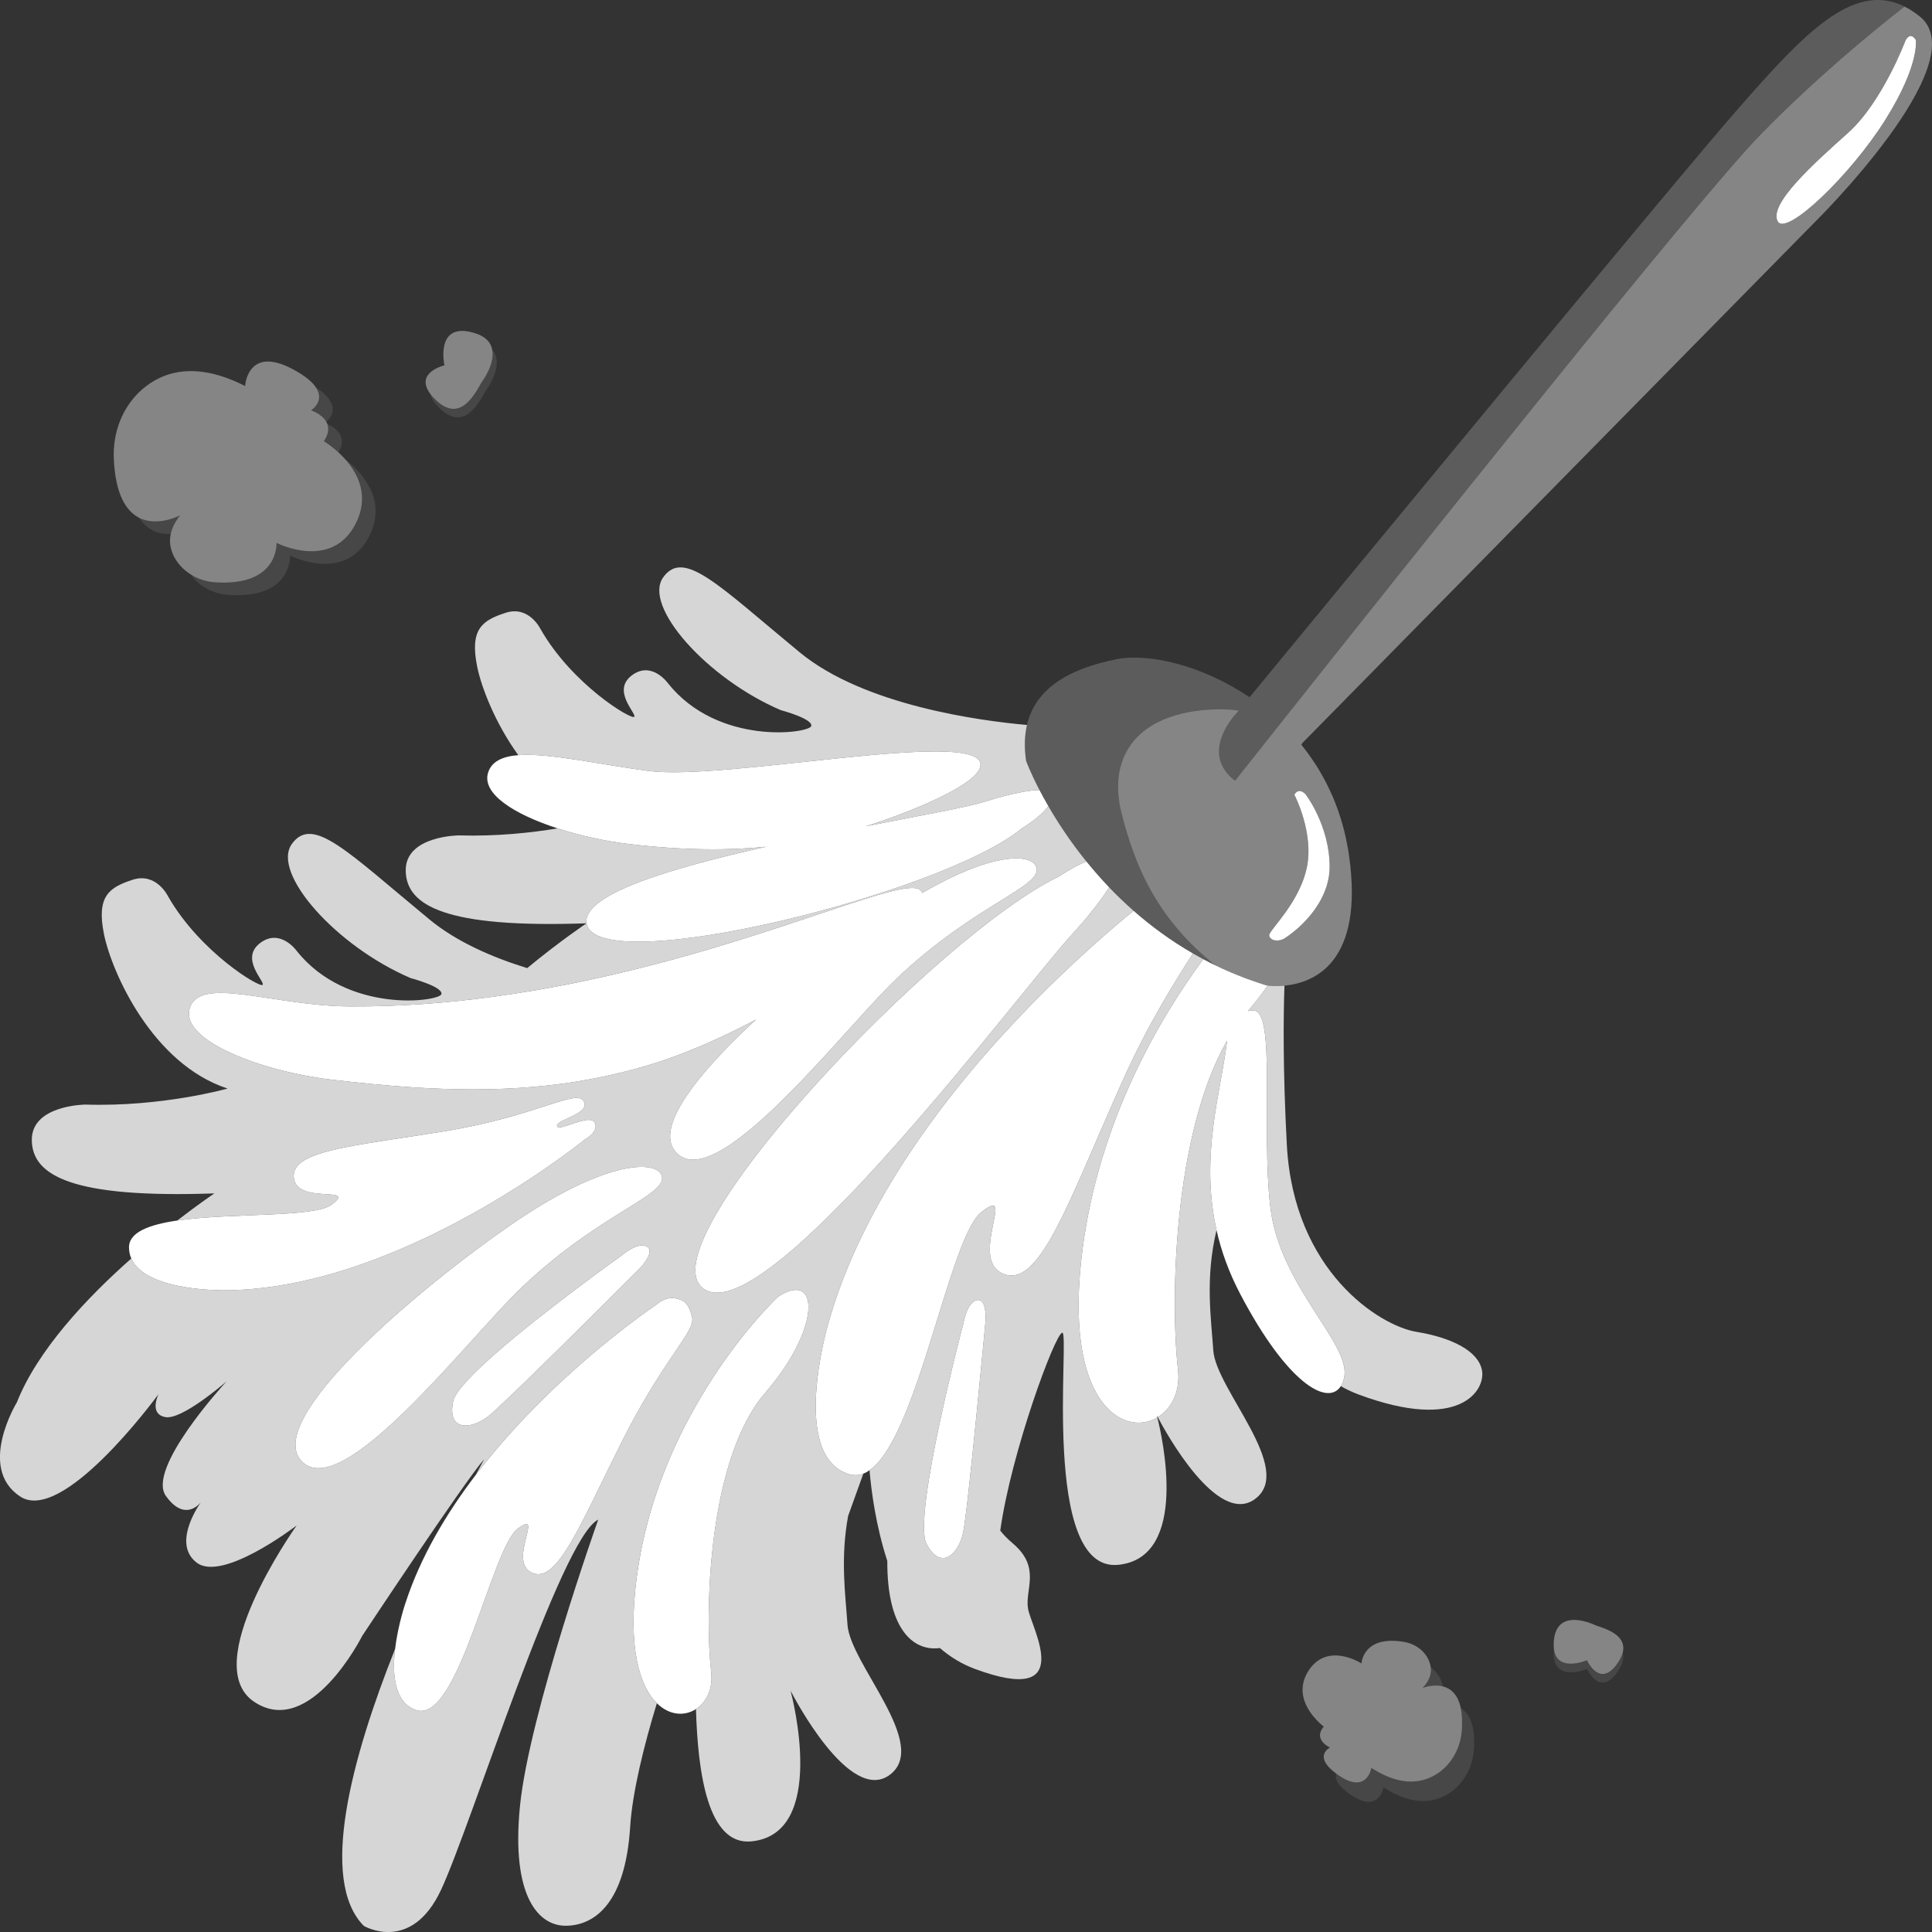
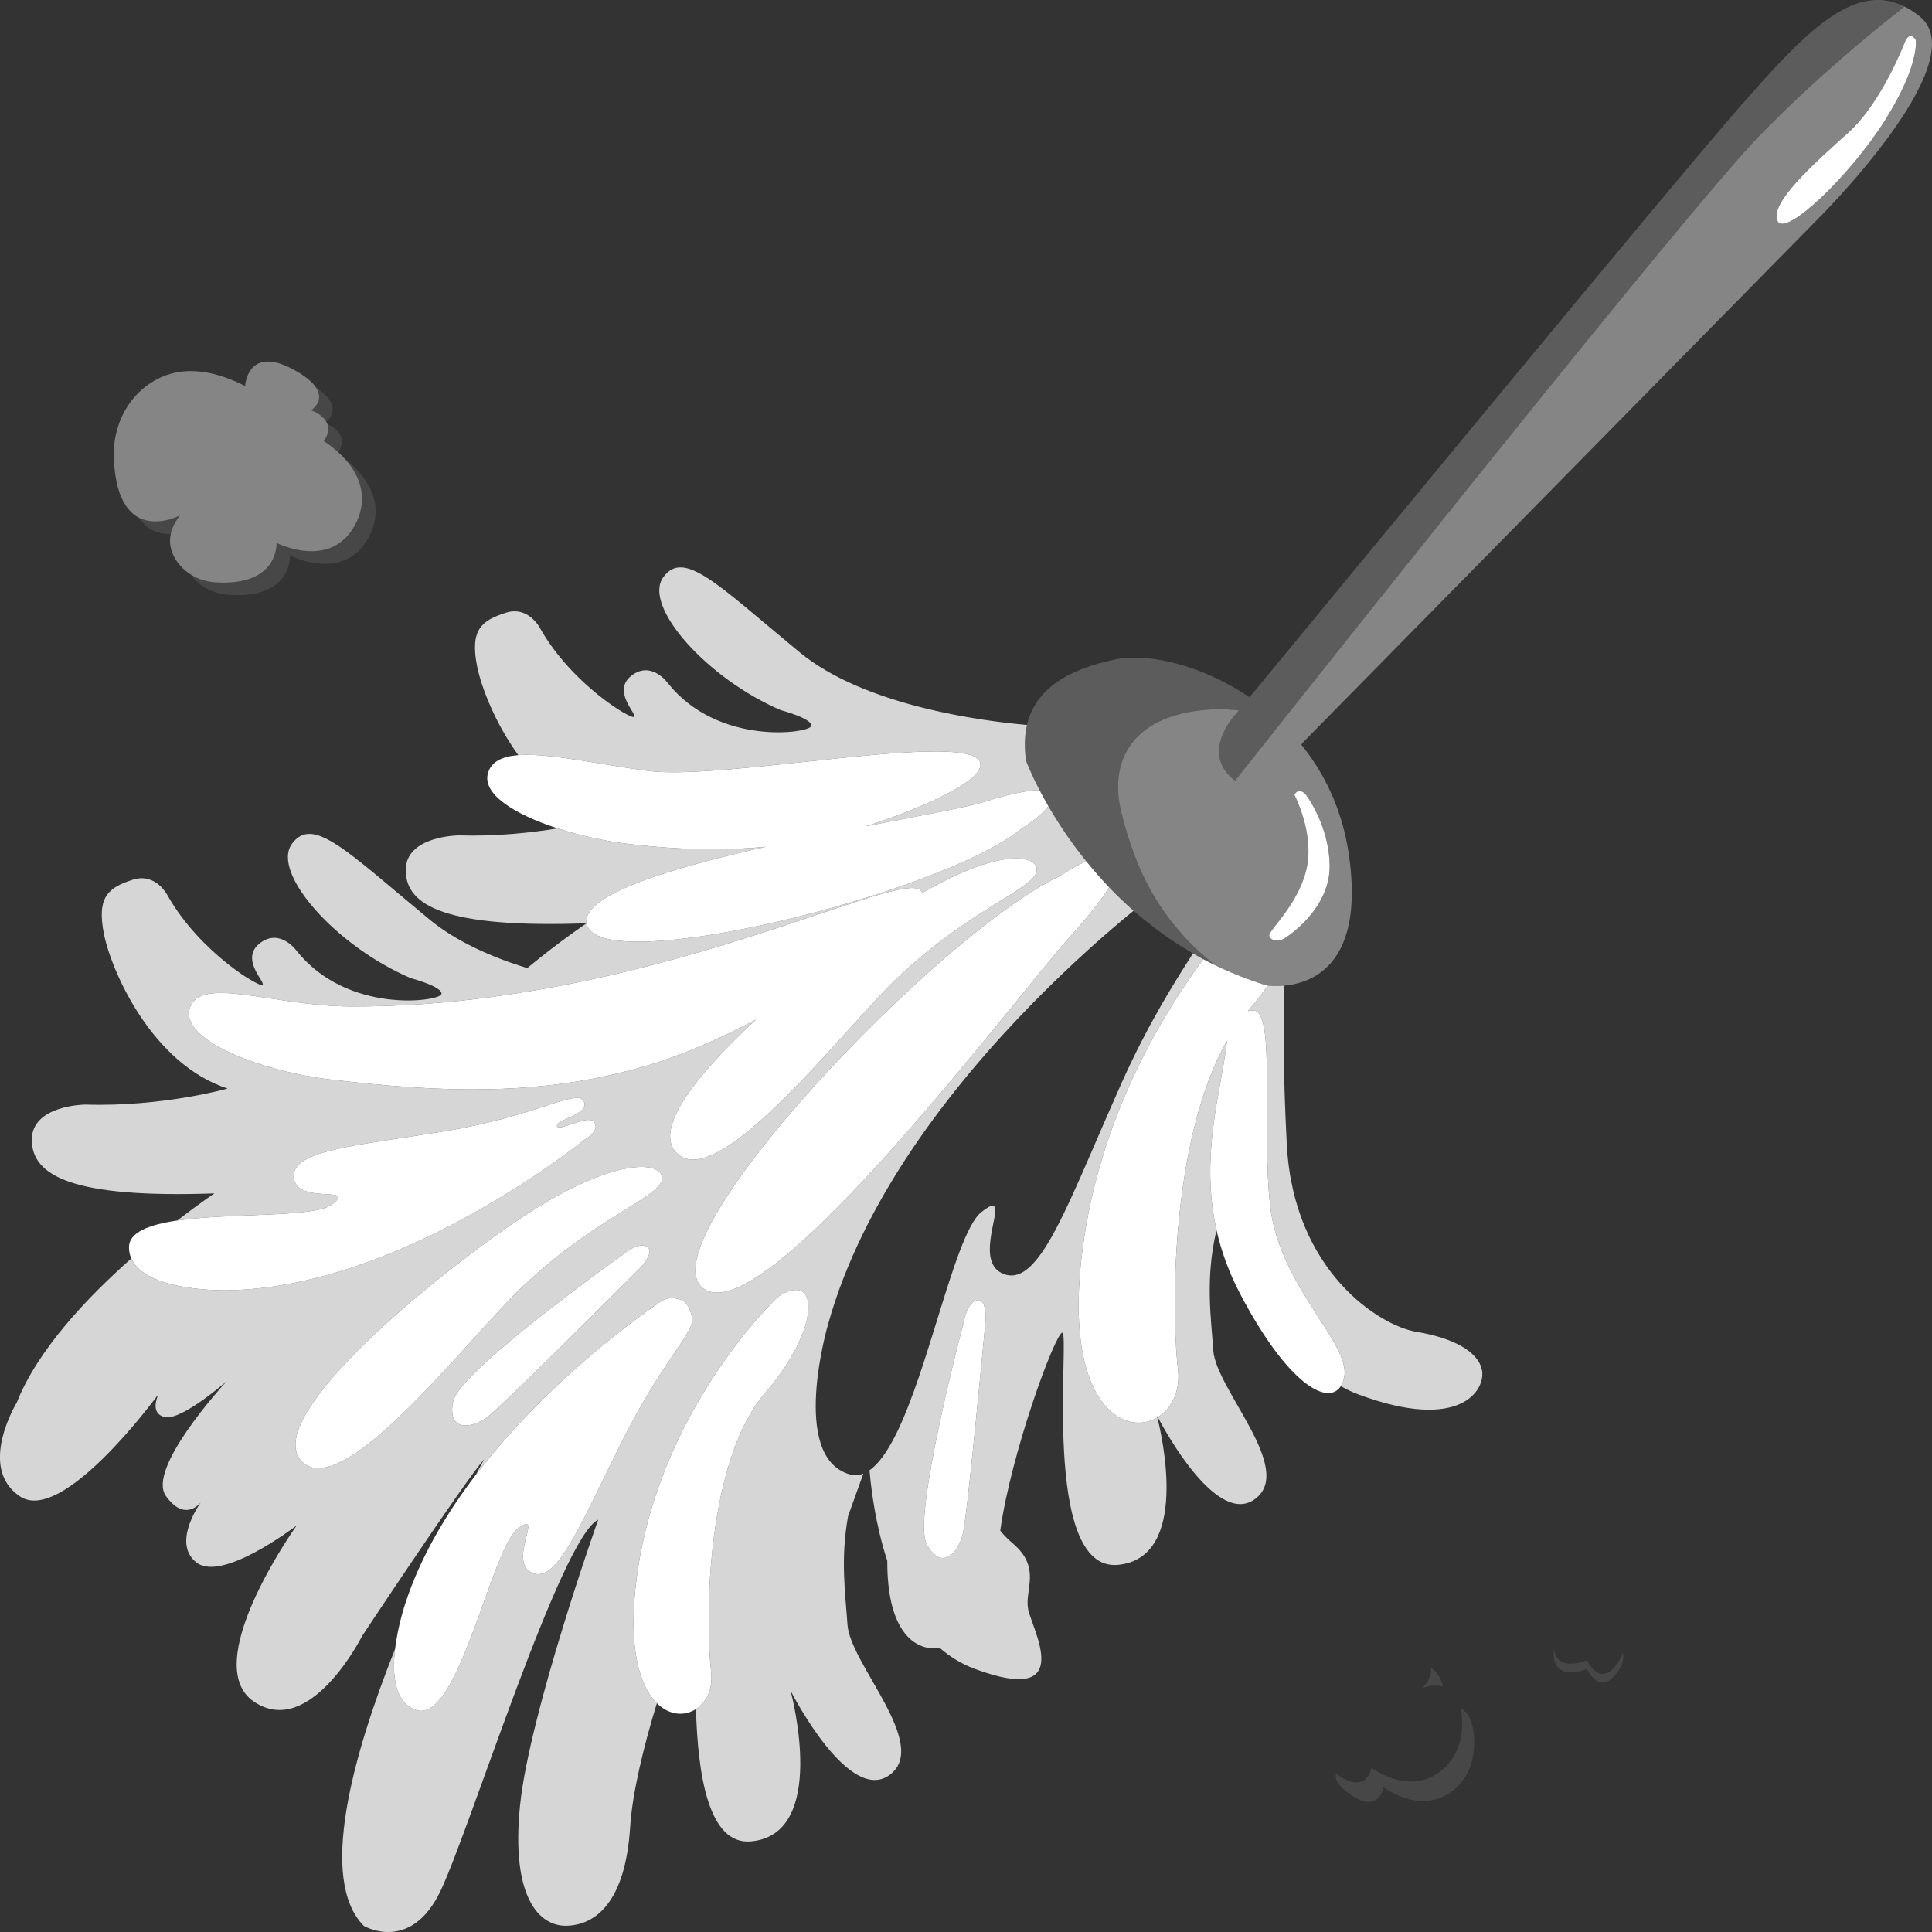
<svg xmlns="http://www.w3.org/2000/svg" viewBox="0 0 300 300">
  <rect x="0" y="0" width="300" height="300" fill="#333333" stroke="none" />
  <g fill="#fff">
    <path d="m 91.08 143.37 c -21.94 .77 -28.01 -2.74 -28.08 -8.17 -.08 -5.42 8.22 -5.48 8.22 -5.48 5.93 .18 11.38 -.43 15.36 -1.09 3.51 1.14 7.43 1.99 11.02 2.42 8.63 1.02 15.54 1.02 21.38 .43 -14.85 3.32 -28.62 7.43 -27.9 11.89 z" opacity=".8" />
    <path d="m 161.41 122.67 c -1.51 .05 -4.11 .43 -8.44 1.8 -2.65 .84 -9.89 2.15 -18.53 3.83 l .18 -.06 c 4.75 -1.45 18.28 -6.46 17.61 -9.74 -1.09 -5.27 -39.73 2.77 -51.55 1.21 -7.81 -1.03 -15.45 -2.82 -20.2 -2.45 -3.63 -5.03 -5.74 -10.58 -6.38 -13.72 -1.18 -5.83 .74 -7.19 4.4 -8.38 3.66 -1.2 5.45 2.55 5.45 2.55 4.91 8.59 14.09 14.08 14.53 13.6 .44 -.47 -3.52 -4 -.42 -6.4 s 5.65 1.17 5.65 1.17 c 7.78 9.79 21.97 7.8 22.26 6.66 s -4.73 -2.47 -4.73 -2.47 c -11.48 -4.91 -21.46 -16.16 -18.26 -20.62 3.2 -4.47 8.48 1.15 21.18 11.63 10.04 8.29 28.15 10.66 35.31 11.29 -.38 1.64 -.44 3.49 -.14 5.57 0 0 .65 1.77 2.08 4.53 z" opacity=".8" />
    <path d="m 172.23 137.79 c -1.13 1.79 -2.98 4.25 -5.99 7.55 -3.86 4.23 -15.1 18.83 -26.75 31.98 -2.58 2.91 -5.18 5.76 -7.72 8.4 -.02 .01 -.04 .02 -.04 .04 -.54 .55 -1.07 1.09 -1.6 1.62 0 .01 -.01 .02 -.02 .03 -9 9.11 -17.09 15.3 -20.81 12.73 -4.89 -3.38 4.38 -17.37 17.2 -31.56 12.59 -13.94 28.62 -28.07 38.01 -32.52 0 0 1.97 -1.38 4.18 -2.3 -2.51 -3.1 -4.45 -6.08 -5.91 -8.6 -1.29 1.82 -4.11 3.46 -4.11 3.46 -12.12 10.13 -66.17 23.54 -67.59 14.75 0 0 -4.03 2.68 -9.22 6.96 -5.53 -1.71 -11.01 -4.13 -15.14 -7.53 -12.83 -10.59 -18.16 -16.26 -21.4 -11.75 -3.23 4.5 6.85 15.87 18.45 20.83 0 0 5.06 1.34 4.77 2.49 s -14.62 3.16 -22.48 -6.73 c 0 0 -2.58 -3.6 -5.71 -1.17 -3.13 2.42 .87 5.99 .43 6.46 -.45 .48 -9.72 -5.07 -14.68 -13.74 0 0 -1.81 -3.78 -5.51 -2.58 -3.7 1.21 -5.63 2.59 -4.44 8.47 1.2 5.88 7.51 20.14 19.19 23.95 0 0 -10.09 2.87 -22.1 2.49 0 0 -8.38 .07 -8.3 5.54 .07 5.48 6.2 9.03 28.36 8.25 0 0 -2.34 1.56 -5.77 4.21 8.42 -1.22 21.26 -.43 23.97 -2.46 4.11 -3.1 -5.43 .09 -5.88 -4.19 -.34 -3.26 5.27 -4.4 14.25 -5.79 2.8 -.43 5.92 -.89 9.3 -1.44 14.19 -2.34 20.37 -6.63 21.47 -4.64 1.11 1.99 -4.32 2.81 -4.15 3.84 .12 .74 2.67 -.61 4.39 -.9 h .01 c .22 -.04 .43 -.06 .61 -.04 .38 0 .67 .12 .82 .38 .81 1.44 -1.51 2.65 -1.51 2.65 s -1.44 1.17 -3.98 3 c -8.74 6.27 -30.52 20.21 -51.65 20.42 0 0 -12.5 .31 -14.79 -4.93 -6.87 6.07 -14.55 14.2 -17.78 22.36 0 0 -6.21 10.15 .51 14.59 6.53 4.32 20.69 -14.8 21.49 -15.88 -.19 .41 -1.36 3.12 1.07 3.56 2.53 .46 9.05 -5.16 9.51 -5.56 -.66 .72 -12.43 13.61 -9.43 17.8 2.72 3.8 4.92 1.59 5.41 1.01 -.67 .96 -4.31 6.55 -.62 9.35 3.94 2.99 14.92 -5.33 15.51 -5.77 -.55 .79 -15.18 21.56 -6.63 27.35 8.72 5.9 16.82 -10.22 16.82 -10.22 s 15.89 -24 18.93 -27.42 c -.09 .16 -.55 1.02 -1.3 2.43 7.89 -10.34 17.46 -18.47 23.14 -22.85 l .01 -.01 c 2.98 -2.3 4.88 -3.56 4.88 -3.56 s 1.36 -1.32 2.96 -.99 c 1.26 .25 2.04 .6 2.6 2.95 .5 2.1 -3.88 5.87 -9.85 17.24 -.34 .64 -.68 1.31 -1.03 2 -6.5 12.93 -10.06 22.16 -13.96 20.43 -3.91 -1.73 1.99 -9.92 -2.18 -6.91 -4.18 3.02 -9.23 30.42 -15.82 28.22 -3.4 -1.13 -3.75 -5.51 -3.29 -9.47 -6.68 16.79 -11.88 35.86 -4.85 42.98 0 0 7.34 4.37 12 -5.6 s 18.6 -54.66 24.4 -57.48 c 0 0 -10.69 30.1 -12.14 44.4 -1.43 14.2 2.93 18.79 7.27 18.66 4.39 -.12 9.09 -3.56 9.83 -15.34 .33 -5.3 2.14 -12.68 4.15 -19.21 -2.67 -2.62 -4.58 -8.63 -3.13 -19.56 1.26 -9.53 4.47 -17.86 8.06 -24.61 h .01 c 5.04 -9.49 10.82 -15.86 12.97 -18.05 .01 -.02 .02 -.03 .02 -.03 .54 -.56 .85 -.84 .85 -.84 1.61 -1.07 2.84 -1.31 3.65 -.91 2.42 1.21 .99 8.17 -5.63 15.82 -.83 .96 -1.58 2.03 -2.27 3.21 -6.66 11.33 -7.06 31.7 -6.1 40.15 .3 2.62 -.76 4.68 -2.36 5.71 v .01 c .29 10.1 1.9 21.18 8.58 20.55 11.9 -1.13 6.37 -22.41 6.11 -23.4 .48 .93 9.2 17.7 15.41 13.06 6.27 -4.68 -6.15 -17.2 -6.57 -23.28 -.32 -4.76 -1.13 -10.23 .1 -16.93 q 0 -.01 .01 -.02 c .75 -2.09 1.54 -4.28 2.35 -6.53 -.21 .08 -.42 .14 -.63 .17 -.49 .1 -.99 .08 -1.51 -.07 -9.36 -2.7 -3.36 -23.21 -3.36 -23.21 2.66 -9.61 7.38 -18.76 12.93 -27.05 11.74 -17.53 27.16 -31.22 34.53 -37.25 -1.35 -1.19 -2.62 -2.41 -3.79 -3.63 z m -72.79 59.06 s -.41 .42 -1.13 1.13 l -.01 .01 c -4.42 4.42 -20.2 20.16 -22.51 21.95 -2.69 2.08 -6.43 2.31 -5.41 -2.39 .65 -3.01 11.13 -11.39 18.62 -17.05 4.24 -3.21 7.52 -5.54 7.52 -5.54 s 2.45 -2.15 3.89 -1.41 -.97 3.3 -.97 3.3 z m -12.36 -2.18 c -1.95 1.52 -3.99 3.25 -6.08 5.24 -8.23 7.85 -27.69 33.43 -34.09 27.06 -6.39 -6.38 18.45 -27.17 32.56 -36.88 1.28 -.88 2.51 -1.69 3.69 -2.42 11.81 -7.32 18.46 -7.37 19.51 -5.3 1.28 2.56 -6 4.84 -15.59 12.3 z m 18.01 -15.61 c -3.37 -3.35 1.92 -10.7 9.75 -18.32 .83 -.81 1.69 -1.63 2.57 -2.43 -1.16 .61 -2.34 1.21 -3.52 1.79 -4.36 2.13 -8.82 3.98 -13.08 5.26 -12.21 3.67 -23.97 4.29 -36.55 3.49 -4.22 -.27 -8.53 -.7 -12.99 -1.23 -10.38 -1.23 -23.43 -6 -21.8 -11.09 1.63 -5.1 12.96 -.31 24.88 -.25 7.7 .04 15.22 -.54 22.42 -1.53 4.62 -.63 9.1 -1.42 13.42 -2.31 30.22 -6.27 52.19 -17.64 52.99 -13.77 10.66 -6.22 16.68 -6.17 17.67 -4.2 1.54 3.08 -9.32 5.74 -21.67 17.53 -3.43 3.27 -8.81 9.62 -14.37 15.45 -7.81 8.17 -15.99 15.33 -19.72 11.61 z" opacity=".8" />
    <path d="m 210.94 216.53 c -.96 -.36 -1.87 -.79 -2.74 -1.29 .24 -.37 .42 -.84 .53 -1.4 1.05 -5.2 -10.03 -14.11 -11.47 -26.4 -1.45 -12.29 .95 -30.64 -2.67 -30.53 -.3 .01 -.57 .04 -.82 .09 1.16 -1.35 2.19 -2.68 3.09 -3.97 .44 .06 1.39 .13 2.59 .02 -.17 4.82 -.25 13.11 .37 24.75 1.06 19.62 14.41 28.06 20.09 29 5.67 .94 9.69 3.04 10.22 6.03 .53 3 -3.35 9.59 -19.19 3.7 z" opacity=".8" />
    <path d="m 194.9 232.75 c -5.85 4.37 -13.95 -10.46 -15.12 -12.69 2.11 -1.29 3.53 -3.97 3.14 -7.39 -1.21 -10.73 -.72 -36.49 7.61 -51.07 -.01 .11 -.02 .22 -.03 .32 -.92 7.6 -4.18 17.57 -1.6 29.08 v .01 c -1.78 7.53 -.85 13.54 -.5 18.7 .41 6.01 12.71 18.41 6.5 23.04 z" opacity=".8" />
    <path d="m 168.12 193.79 c 2.6 -19.59 11.61 -35.19 18.72 -44.85 -.54 -.29 -1.08 -.59 -1.6 -.89 -2.76 4.33 -6.88 10.74 -11.09 20.14 -4.76 10.66 -8.24 19.55 -11.39 24.79 -2.37 3.91 -4.54 5.78 -6.92 4.84 -4.29 -1.68 -.69 -9.12 -1.37 -10.41 v -.01 l -.26 -.17 c -.32 -.05 -.89 .24 -1.84 1 -1.13 .9 -2.26 3.19 -3.41 6.24 -3.92 10.41 -8.12 29.79 -13.94 33.83 .27 3.16 .97 8.59 2.76 14.08 v .01 c -.04 10.24 3.73 13.67 7.48 13.57 .23 -.01 .46 -.02 .69 -.05 1.57 1.36 3.35 2.46 5.38 3.22 16.01 5.95 8.85 -6.27 8.31 -9.3 -.54 -3.02 2.08 -6.38 -2.36 -10.16 -.82 -.7 -1.47 -1.36 -1.96 -2 1.68 -12.05 8.45 -30.43 9.62 -30.73 1.27 -.33 -3.42 37.19 8.66 36.05 11.2 -1.07 6.81 -20.14 6.11 -22.88 -5.28 3.14 -14.77 -2.3 -11.59 -26.32 z m -24.26 45.91 c -2.2 -4.28 5.74 -34.22 5.74 -34.22 s .52 -3.24 2.09 -3.59 c 1.58 -.36 1.35 3.15 1.35 3.15 s -2.76 29.67 -3.5 33.01 c -.75 3.33 -3.47 5.92 -5.68 1.65 z" opacity=".8" />
    <path d="m 162.78 125.16 c -1.29 1.82 -4.11 3.46 -4.11 3.46 -12.12 10.13 -66.17 23.54 -67.59 14.75 -.72 -4.46 13.05 -8.57 27.9 -11.89 -5.84 .59 -12.75 .59 -21.38 -.43 -3.59 -.43 -7.51 -1.28 -11.02 -2.42 -6.64 -2.15 -11.85 -5.35 -10.78 -8.68 .55 -1.73 2.24 -2.5 4.68 -2.69 4.75 -.37 12.39 1.42 20.2 2.45 11.82 1.56 50.46 -6.48 51.55 -1.21 .67 3.28 -12.86 8.29 -17.61 9.74 l -.18 .06 c 8.64 -1.68 15.88 -2.99 18.53 -3.83 4.33 -1.37 6.93 -1.75 8.44 -1.8 .4 .76 .85 1.6 1.37 2.49 z" />
-     <path d="m 185.24 148.05 c -2.76 4.33 -6.88 10.74 -11.09 20.14 -4.76 10.66 -8.24 19.55 -11.39 24.79 -2.37 3.91 -4.54 5.78 -6.92 4.84 -4.29 -1.68 -.69 -9.12 -1.37 -10.41 v -.01 c -.06 -.1 -.14 -.16 -.26 -.17 -.32 -.05 -.89 .24 -1.84 1 -1.13 .9 -2.26 3.19 -3.41 6.24 -3.92 10.41 -8.12 29.79 -13.94 33.83 -.31 .22 -.63 .4 -.95 .52 -.01 0 -.01 .01 -.01 .01 -.21 .08 -.42 .14 -.63 .17 -.49 .1 -.99 .08 -1.51 -.07 -9.36 -2.7 -3.36 -23.21 -3.36 -23.21 2.66 -9.61 7.38 -18.76 12.93 -27.05 11.74 -17.53 27.16 -31.22 34.53 -37.25 2.69 2.37 5.76 4.64 9.22 6.63 z" />
    <path d="m 208.73 213.84 c -.11 .56 -.29 1.03 -.53 1.4 -2 3.14 -8.25 -.28 -15.62 -14.31 -1.79 -3.41 -2.96 -6.73 -3.68 -9.92 v -.01 c -2.58 -11.51 .68 -21.48 1.6 -29.08 .01 -.1 .02 -.21 .03 -.32 -8.33 14.58 -8.82 40.34 -7.61 51.07 .39 3.42 -1.03 6.1 -3.14 7.39 -.07 -.12 -.11 -.2 -.13 -.24 0 .05 .03 .14 .06 .29 -5.28 3.14 -14.77 -2.3 -11.59 -26.32 2.6 -19.59 11.61 -35.19 18.72 -44.85 .62 .33 1.25 .65 1.89 .96 .78 .38 1.57 .74 2.38 1.08 .36 .16 .73 .31 1.11 .46 .25 .11 .5 .21 .76 .3 .4 .16 .8 .31 1.2 .44 .37 .14 .74 .27 1.11 .39 .43 .15 .87 .29 1.31 .43 0 0 .09 .02 .26 .03 -.9 1.29 -1.93 2.62 -3.09 3.97 .25 -.05 .52 -.08 .82 -.09 3.62 -.11 1.22 18.24 2.67 30.53 1.44 12.29 12.52 21.2 11.47 26.4 z" />
    <path d="m 118.8 216.3 c -.83 .96 -1.58 2.03 -2.27 3.21 -6.66 11.33 -7.06 31.7 -6.1 40.15 .3 2.62 -.76 4.68 -2.36 5.71 v .01 c -1.73 1.13 -4.1 1.03 -6.07 -.9 -2.67 -2.62 -4.58 -8.63 -3.13 -19.56 1.26 -9.53 4.47 -17.86 8.06 -24.61 h .01 c 5.04 -9.49 10.82 -15.86 12.97 -18.05 .01 -.02 .02 -.03 .02 -.03 .54 -.56 .85 -.84 .85 -.84 1.61 -1.07 2.84 -1.31 3.65 -.91 2.42 1.21 .99 8.17 -5.63 15.82 z" />
    <path d="m 139.18 152 c -3.43 3.27 -8.81 9.62 -14.37 15.45 -7.81 8.17 -15.99 15.33 -19.72 11.61 -3.37 -3.35 1.92 -10.7 9.75 -18.32 .83 -.81 1.69 -1.63 2.57 -2.43 -1.16 .61 -2.34 1.21 -3.52 1.79 -4.36 2.13 -8.82 3.98 -13.08 5.26 -12.21 3.67 -23.97 4.29 -36.55 3.49 -4.22 -.27 -8.53 -.7 -12.99 -1.23 -10.38 -1.23 -23.43 -6 -21.8 -11.09 1.63 -5.1 12.96 -.31 24.88 -.25 7.7 .04 15.22 -.54 22.42 -1.53 4.62 -.63 9.1 -1.42 13.42 -2.31 30.22 -6.27 52.19 -17.64 52.99 -13.77 10.66 -6.22 16.68 -6.17 17.67 -4.2 1.54 3.08 -9.32 5.74 -21.67 17.53 z" />
    <path d="m 172.23 137.79 c -1.13 1.79 -2.98 4.25 -5.99 7.55 -3.86 4.23 -15.1 18.83 -26.75 31.98 -2.58 2.91 -5.18 5.76 -7.72 8.4 -.02 .01 -.04 .02 -.04 .04 -.54 .55 -1.07 1.09 -1.6 1.62 0 .01 -.01 .02 -.02 .03 -9 9.11 -17.09 15.3 -20.81 12.73 -4.89 -3.38 4.38 -17.37 17.2 -31.56 12.59 -13.94 28.62 -28.07 38.01 -32.52 0 0 1.97 -1.38 4.18 -2.3 1.08 1.33 2.26 2.68 3.54 4.03 z" />
    <path d="m 87.08 194.67 c -1.95 1.52 -3.99 3.25 -6.08 5.24 -8.23 7.85 -27.69 33.43 -34.09 27.06 -6.39 -6.38 18.45 -27.17 32.56 -36.88 1.28 -.88 2.51 -1.69 3.69 -2.42 11.81 -7.32 18.46 -7.37 19.51 -5.3 1.28 2.56 -6 4.84 -15.59 12.3 z" />
    <path d="m 99.44 196.85 s -.41 .42 -1.13 1.13 l -.01 .01 c -4.42 4.42 -20.2 20.16 -22.51 21.95 -2.69 2.08 -6.43 2.31 -5.41 -2.39 .65 -3.01 11.13 -11.39 18.62 -17.05 4.24 -3.21 7.52 -5.54 7.52 -5.54 s 2.45 -2.15 3.89 -1.41 -.97 3.3 -.97 3.3 z" />
    <path d="m 153.04 205.04 s -2.76 29.67 -3.5 33.01 c -.75 3.33 -3.47 5.92 -5.68 1.65 -2.2 -4.28 5.74 -34.22 5.74 -34.22 s .52 -3.24 2.09 -3.59 c 1.58 -.36 1.35 3.15 1.35 3.15 z" />
    <path d="m 90.81 176.93 s -1.44 1.17 -3.98 3 c -8.74 6.27 -30.52 20.21 -51.65 20.42 0 0 -12.5 .31 -14.79 -4.93 -.23 -.51 -.35 -1.08 -.36 -1.7 -.03 -2.39 3.14 -3.56 7.5 -4.2 8.42 -1.22 21.26 -.43 23.97 -2.46 4.11 -3.1 -5.43 .09 -5.88 -4.19 -.34 -3.26 5.27 -4.4 14.25 -5.79 2.8 -.43 5.92 -.89 9.3 -1.44 14.19 -2.34 20.37 -6.63 21.47 -4.64 1.11 1.99 -4.32 2.81 -4.15 3.84 .12 .74 2.67 -.61 4.39 -.9 h .01 c .22 -.04 .43 -.06 .61 -.04 .38 0 .67 .12 .82 .38 .81 1.44 -1.51 2.65 -1.51 2.65 z" />
    <path d="m 97.62 221.8 c -.34 .64 -.68 1.31 -1.03 2 -6.5 12.93 -10.06 22.16 -13.96 20.43 -3.91 -1.73 1.99 -9.92 -2.18 -6.91 -4.18 3.02 -9.23 30.42 -15.82 28.22 -3.4 -1.13 -3.75 -5.51 -3.29 -9.47 0 0 .01 -.01 .01 -.02 .44 -3.71 1.59 -7.07 1.59 -7.07 2.34 -7.2 6.35 -13.95 10.94 -19.96 7.89 -10.34 17.46 -18.47 23.14 -22.85 l .01 -.01 c 2.98 -2.3 4.88 -3.56 4.88 -3.56 s 1.36 -1.32 2.96 -.99 c 1.26 .25 2.04 .6 2.6 2.95 .5 2.1 -3.88 5.87 -9.85 17.24 z" />
    <path d="m 298.11 2.56 c -.8 -.64 -1.59 -1.15 -2.38 -1.54 -5.03 3.93 -14.09 11.36 -22.59 20.13 -9.79 10.11 -54.52 66.23 -74.22 91.07 -3.05 3.84 -5.5 6.93 -7.13 8.99 -.22 -.15 -.44 -.31 -.65 -.52 -4.62 -4.34 .85 -9.93 .85 -9.93 s .12 -.15 .36 -.44 c -1.18 -.15 -2.29 -.21 -3.3 -.19 -10.9 .24 -15.99 5.69 -15.39 13.23 v .01 c .07 .94 .24 1.9 .49 2.89 1.05 4.15 2.48 8.47 4.95 12.7 .82 1.39 1.74 2.76 2.8 4.12 .27 .34 .54 .68 .84 1.02 .89 1.08 1.89 2.15 2.99 3.19 .45 .43 .91 .85 1.39 1.27 .51 .45 1.05 .9 1.61 1.34 .78 .38 1.57 .74 2.38 1.08 .36 .16 .73 .31 1.11 .46 .25 .11 .5 .21 .76 .3 .4 .16 .8 .31 1.2 .44 .37 .14 .74 .27 1.11 .39 .43 .15 .87 .29 1.31 .43 0 0 .09 .02 .26 .03 .44 .06 1.39 .13 2.59 .02 4.49 -.42 12.47 -3.47 10 -20.39 -.09 -.63 -.2 -1.25 -.33 -1.86 -.08 -.44 -.17 -.88 -.28 -1.31 -.03 -.16 -.07 -.31 -.11 -.46 -.09 -.38 -.19 -.76 -.3 -1.13 -.02 -.1 -.05 -.2 -.09 -.29 -.11 -.39 -.23 -.78 -.37 -1.17 -.11 -.38 -.25 -.76 -.39 -1.13 -.1 -.27 -.2 -.54 -.31 -.8 -.15 -.4 -.31 -.79 -.49 -1.17 -.14 -.33 -.29 -.65 -.45 -.97 -.31 -.66 -.64 -1.29 -.99 -1.91 -.21 -.37 -.42 -.74 -.64 -1.1 -.01 -.02 -.02 -.04 -.03 -.05 -.24 -.39 -.49 -.78 -.75 -1.15 -.02 -.04 -.04 -.08 -.07 -.11 -.21 -.31 -.42 -.62 -.64 -.92 -.1 -.14 -.2 -.28 -.31 -.42 -.17 -.24 -.35 -.47 -.54 -.7 -.09 -.13 -.19 -.25 -.29 -.37 .13 -.19 .2 -.3 .2 -.3 l 79.38 -80.69 s 25.34 -24.9 16.46 -32.09 z m -95.37 120.79 s 3.67 4.75 3.73 11.14 c .03 4.35 -2.82 7.75 -4.95 9.65 -1.01 .89 -1.86 1.46 -2.17 1.63 -.99 .54 -2.17 .24 -2.27 -.51 -.09 -.6 2.93 -3.39 4.75 -7.33 .45 -.96 .82 -1.98 1.06 -3.06 1.23 -5.51 -1.9 -11.46 -1.9 -11.46 .71 -1.28 1.75 -.06 1.75 -.06 z m 89.99 -104.72 c -5.41 8.61 -15.4 18.15 -16.69 15.73 -1.43 -2.67 5.6 -8.96 10.93 -13.73 s 8.93 -14.37 8.93 -14.37 c .83 -1.46 1.58 -.05 1.58 -.05 s .66 3.81 -4.75 12.42 z" opacity=".4" />
    <path d="m 206.47 134.49 c .03 4.35 -2.82 7.75 -4.95 9.65 -1.01 .89 -1.86 1.46 -2.17 1.63 -.99 .54 -2.17 .24 -2.27 -.51 -.09 -.6 2.93 -3.39 4.75 -7.33 .45 -.96 .82 -1.98 1.06 -3.06 1.23 -5.51 -1.9 -11.46 -1.9 -11.46 .71 -1.28 1.75 -.06 1.75 -.06 s 3.67 4.75 3.73 11.14 z" />
    <path d="m 295.73 1.01 c -5.03 3.93 -14.09 11.36 -22.59 20.13 -9.79 10.11 -54.52 66.23 -74.22 91.07 -3.05 3.84 -5.5 6.93 -7.13 8.99 -.22 -.15 -.44 -.31 -.65 -.52 -4.62 -4.34 .85 -9.93 .85 -9.93 s .12 -.15 .36 -.44 c -1.18 -.15 -2.29 -.21 -3.3 -.19 -10.9 .24 -15.99 5.69 -15.39 13.23 v .01 c .07 .94 .24 1.9 .49 2.89 1.05 4.15 2.48 8.47 4.95 12.7 .82 1.39 1.74 2.76 2.8 4.12 .27 .34 .54 .68 .84 1.02 .89 1.08 1.89 2.15 2.99 3.19 .45 .43 .91 .85 1.39 1.27 .51 .45 1.05 .9 1.61 1.34 -.64 -.31 -1.27 -.63 -1.89 -.96 -.54 -.29 -1.08 -.59 -1.6 -.89 -3.46 -1.99 -6.53 -4.26 -9.22 -6.63 -1.35 -1.19 -2.62 -2.41 -3.79 -3.63 -1.28 -1.35 -2.46 -2.7 -3.54 -4.03 -2.51 -3.1 -4.45 -6.08 -5.91 -8.6 -.52 -.89 -.97 -1.73 -1.37 -2.49 -1.43 -2.76 -2.08 -4.53 -2.08 -4.53 -.3 -2.08 -.24 -3.93 .14 -5.57 1.3 -5.58 6.36 -8.68 13.86 -10.19 4.91 -.99 13.23 .84 20.7 5.9 11.31 -13.74 66.23 -80.42 75.98 -91.52 9.91 -11.29 17.7 -19.76 25.72 -15.74 z" opacity=".2" />
    <path d="m 292.73 18.63 c -5.41 8.61 -15.4 18.15 -16.69 15.73 -1.43 -2.67 5.6 -8.96 10.93 -13.73 s 8.93 -14.37 8.93 -14.37 c .83 -1.46 1.58 -.05 1.58 -.05 s .66 3.81 -4.75 12.42 z" />
    <path d="m 27.98 80.02 c -.81 1.02 -1.26 1.99 -1.45 2.89 -1.66 .08 -3.57 -.42 -4.94 -2.52 2.92 1.49 6.39 -.37 6.39 -.37 z" opacity=".1" />
    <path d="m 50.67 65.47 c -.69 -1.23 -2.36 -1.77 -2.36 -1.77 s 2.21 -1.36 .77 -3.53 c 4.06 2.72 2.32 4.69 1.59 5.3 z" opacity=".1" />
    <path d="m 52.55 70.22 c -1.21 -1.11 -2.25 -1.72 -2.25 -1.72 .73 -1.08 .8 -1.96 .55 -2.66 .99 .45 3.25 1.82 1.7 4.38 z" opacity=".1" />
    <path d="m 57.4 83.13 c -3.72 7.57 -12.37 3.13 -12.37 3.13 s .43 6.79 -9.55 6.11 c -2.3 -.16 -4.48 -1.24 -5.82 -3.11 -.01 -.02 -.03 -.04 -.04 -.06 1.12 .72 2.43 1.13 3.77 1.22 9.97 .67 9.55 -6.12 9.55 -6.12 s 8.64 4.44 12.36 -3.12 c 2.05 -4.18 .31 -7.61 -1.67 -9.84 2.26 1.75 6.59 6.06 3.77 11.79 z" opacity=".1" />
    <path d="m 55.3 81.18 c -3.72 7.56 -12.36 3.12 -12.36 3.12 s .42 6.79 -9.55 6.12 c -1.34 -.09 -2.65 -.5 -3.77 -1.22 -.8 -.49 -1.5 -1.13 -2.06 -1.9 -.84 -1.17 -1.42 -2.65 -1.04 -4.39 .19 -.9 .64 -1.87 1.45 -2.89 0 0 -3.47 1.86 -6.39 .37 -1.96 -1.02 -3.68 -3.56 -3.91 -9.24 -.16 -4.04 1.36 -8.04 4.42 -10.7 3.14 -2.72 8.21 -4.46 15.97 -.51 0 0 .34 -6.38 7.41 -2.61 1.97 1.05 3.06 2.01 3.6 2.85 1.44 2.17 -.77 3.53 -.77 3.53 s 1.67 .54 2.36 1.77 c .07 .12 .13 .24 .18 .37 .25 .7 .18 1.58 -.55 2.66 0 0 1.04 .61 2.25 1.72 .36 .33 .73 .7 1.09 1.11 1.98 2.23 3.72 5.66 1.67 9.84 z" opacity=".4" />
    <path d="m 224.04 261.86 c -1.49 -.38 -3 .19 -3.14 .24 1.09 -1.13 1.38 -2.22 1.27 -3.18 .54 .39 1.01 .89 1.35 1.49 .25 .44 .44 .92 .52 1.45 z" opacity=".1" />
-     <path d="m 228.87 271.61 c -.16 2.65 -1.43 5.15 -3.6 6.68 -2.23 1.56 -5.66 2.35 -10.45 -.75 0 0 -.66 4.14 -5.01 1.2 -2.24 -1.51 -2.55 -2.62 -2.33 -3.34 .14 .11 .29 .21 .45 .32 4.36 2.94 5.01 -1.2 5.01 -1.2 4.79 3.1 8.22 2.31 10.45 .75 2.17 -1.52 3.44 -4.03 3.61 -6.68 .08 -1.35 .01 -2.45 -.16 -3.33 1.26 .75 2.27 2.52 2.03 6.35 z" opacity=".1" />
-     <path d="m 227 268.59 c -.17 2.65 -1.44 5.16 -3.61 6.68 -2.23 1.56 -5.66 2.35 -10.45 -.75 0 0 -.65 4.14 -5.01 1.2 -.16 -.11 -.31 -.21 -.45 -.32 -3.69 -2.72 -.96 -4.04 -.96 -4.04 s -2.22 -.98 -1.35 -2.7 c .09 -.18 .22 -.37 .38 -.56 0 0 -.52 -.38 -1.14 -1.05 -1.39 -1.47 -3.29 -4.33 -1.27 -7.55 2.94 -4.68 8.27 -1.2 8.27 -1.2 s .19 -4.45 6.65 -3.34 c 1.49 .26 2.84 1.12 3.59 2.43 .25 .46 .45 .97 .52 1.53 .11 .96 -.18 2.05 -1.27 3.18 .14 -.05 1.65 -.62 3.14 -.24 1.18 .3 2.34 1.19 2.8 3.4 .17 .88 .24 1.98 .16 3.33 z" opacity=".4" />
+     <path d="m 228.87 271.61 c -.16 2.65 -1.43 5.15 -3.6 6.68 -2.23 1.56 -5.66 2.35 -10.45 -.75 0 0 -.66 4.14 -5.01 1.2 -2.24 -1.51 -2.55 -2.62 -2.33 -3.34 .14 .11 .29 .21 .45 .32 4.36 2.94 5.01 -1.2 5.01 -1.2 4.79 3.1 8.22 2.31 10.45 .75 2.17 -1.52 3.44 -4.03 3.61 -6.68 .08 -1.35 .01 -2.45 -.16 -3.33 1.26 .75 2.27 2.52 2.03 6.35 " opacity=".1" />
    <path d="m 251.12 259.67 c -2.73 3.87 -4.7 -.53 -4.7 -.53 s -5.59 2.42 -5.14 -3.02 c 0 -.04 .01 -.08 .01 -.11 .45 3.81 5.13 1.79 5.13 1.79 s 1.97 4.41 4.7 .54 c .45 -.65 .73 -1.23 .86 -1.74 .23 .8 .04 1.8 -.86 3.07 z" opacity=".1" />
-     <path d="m 251.98 256.6 c -.13 .51 -.41 1.09 -.86 1.74 -2.73 3.87 -4.7 -.54 -4.7 -.54 s -4.68 2.02 -5.13 -1.79 c -.04 -.36 -.05 -.77 -.01 -1.23 .45 -5.43 6.51 -2.39 6.51 -2.39 1.92 .62 4.83 1.65 4.19 4.21 z" opacity=".4" />
-     <path d="m 75.39 60.73 c -1.33 2.42 -3.62 6.3 -7.34 2.44 -.76 -.78 -1.14 -1.46 -1.26 -2.04 .17 .23 .38 .47 .62 .72 3.72 3.86 6.01 -.02 7.34 -2.44 0 0 2.15 -2.8 1.68 -5.12 2.07 2.4 -1.04 6.44 -1.04 6.44 z" opacity=".1" />
-     <path d="m 74.75 59.41 c -1.33 2.42 -3.62 6.3 -7.34 2.44 -.24 -.25 -.45 -.49 -.62 -.72 v -.01 c -2.43 -3.3 2.22 -4.39 2.22 -4.39 s -1.5 -6.75 4.47 -5.08 c 1.93 .54 2.74 1.53 2.95 2.64 .47 2.32 -1.68 5.12 -1.68 5.12 z" opacity=".4" />
  </g>
</svg>